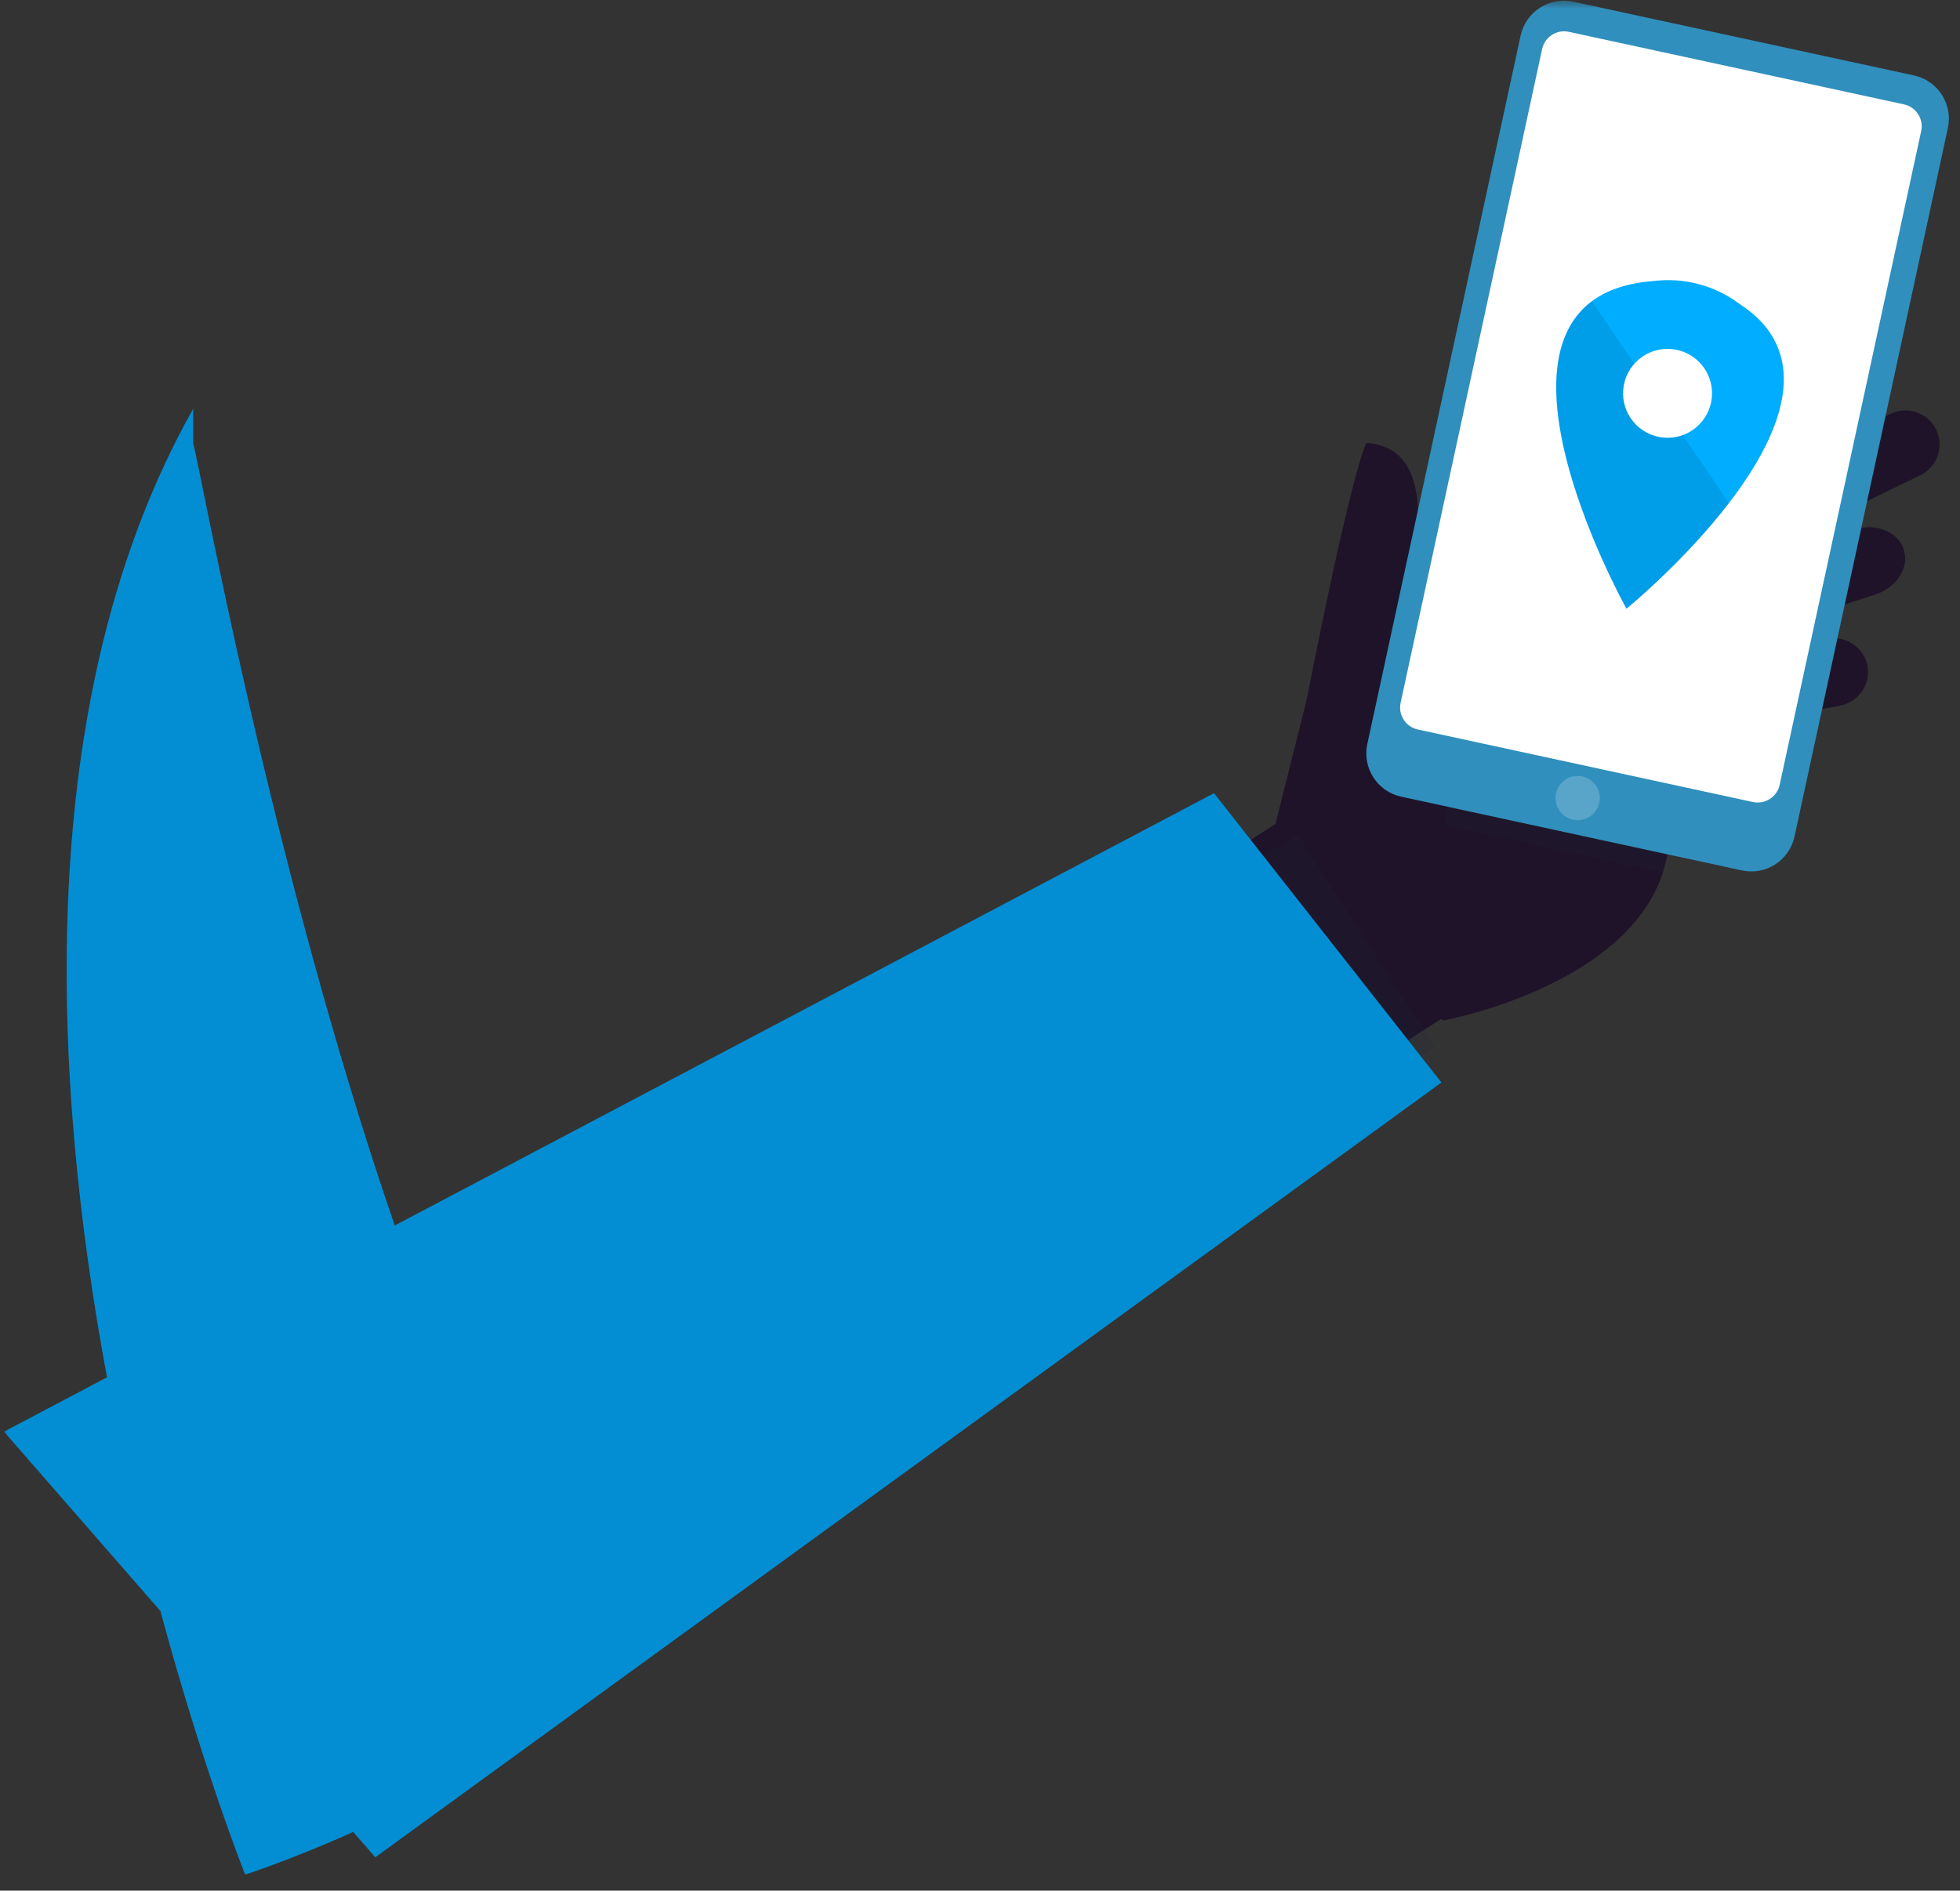
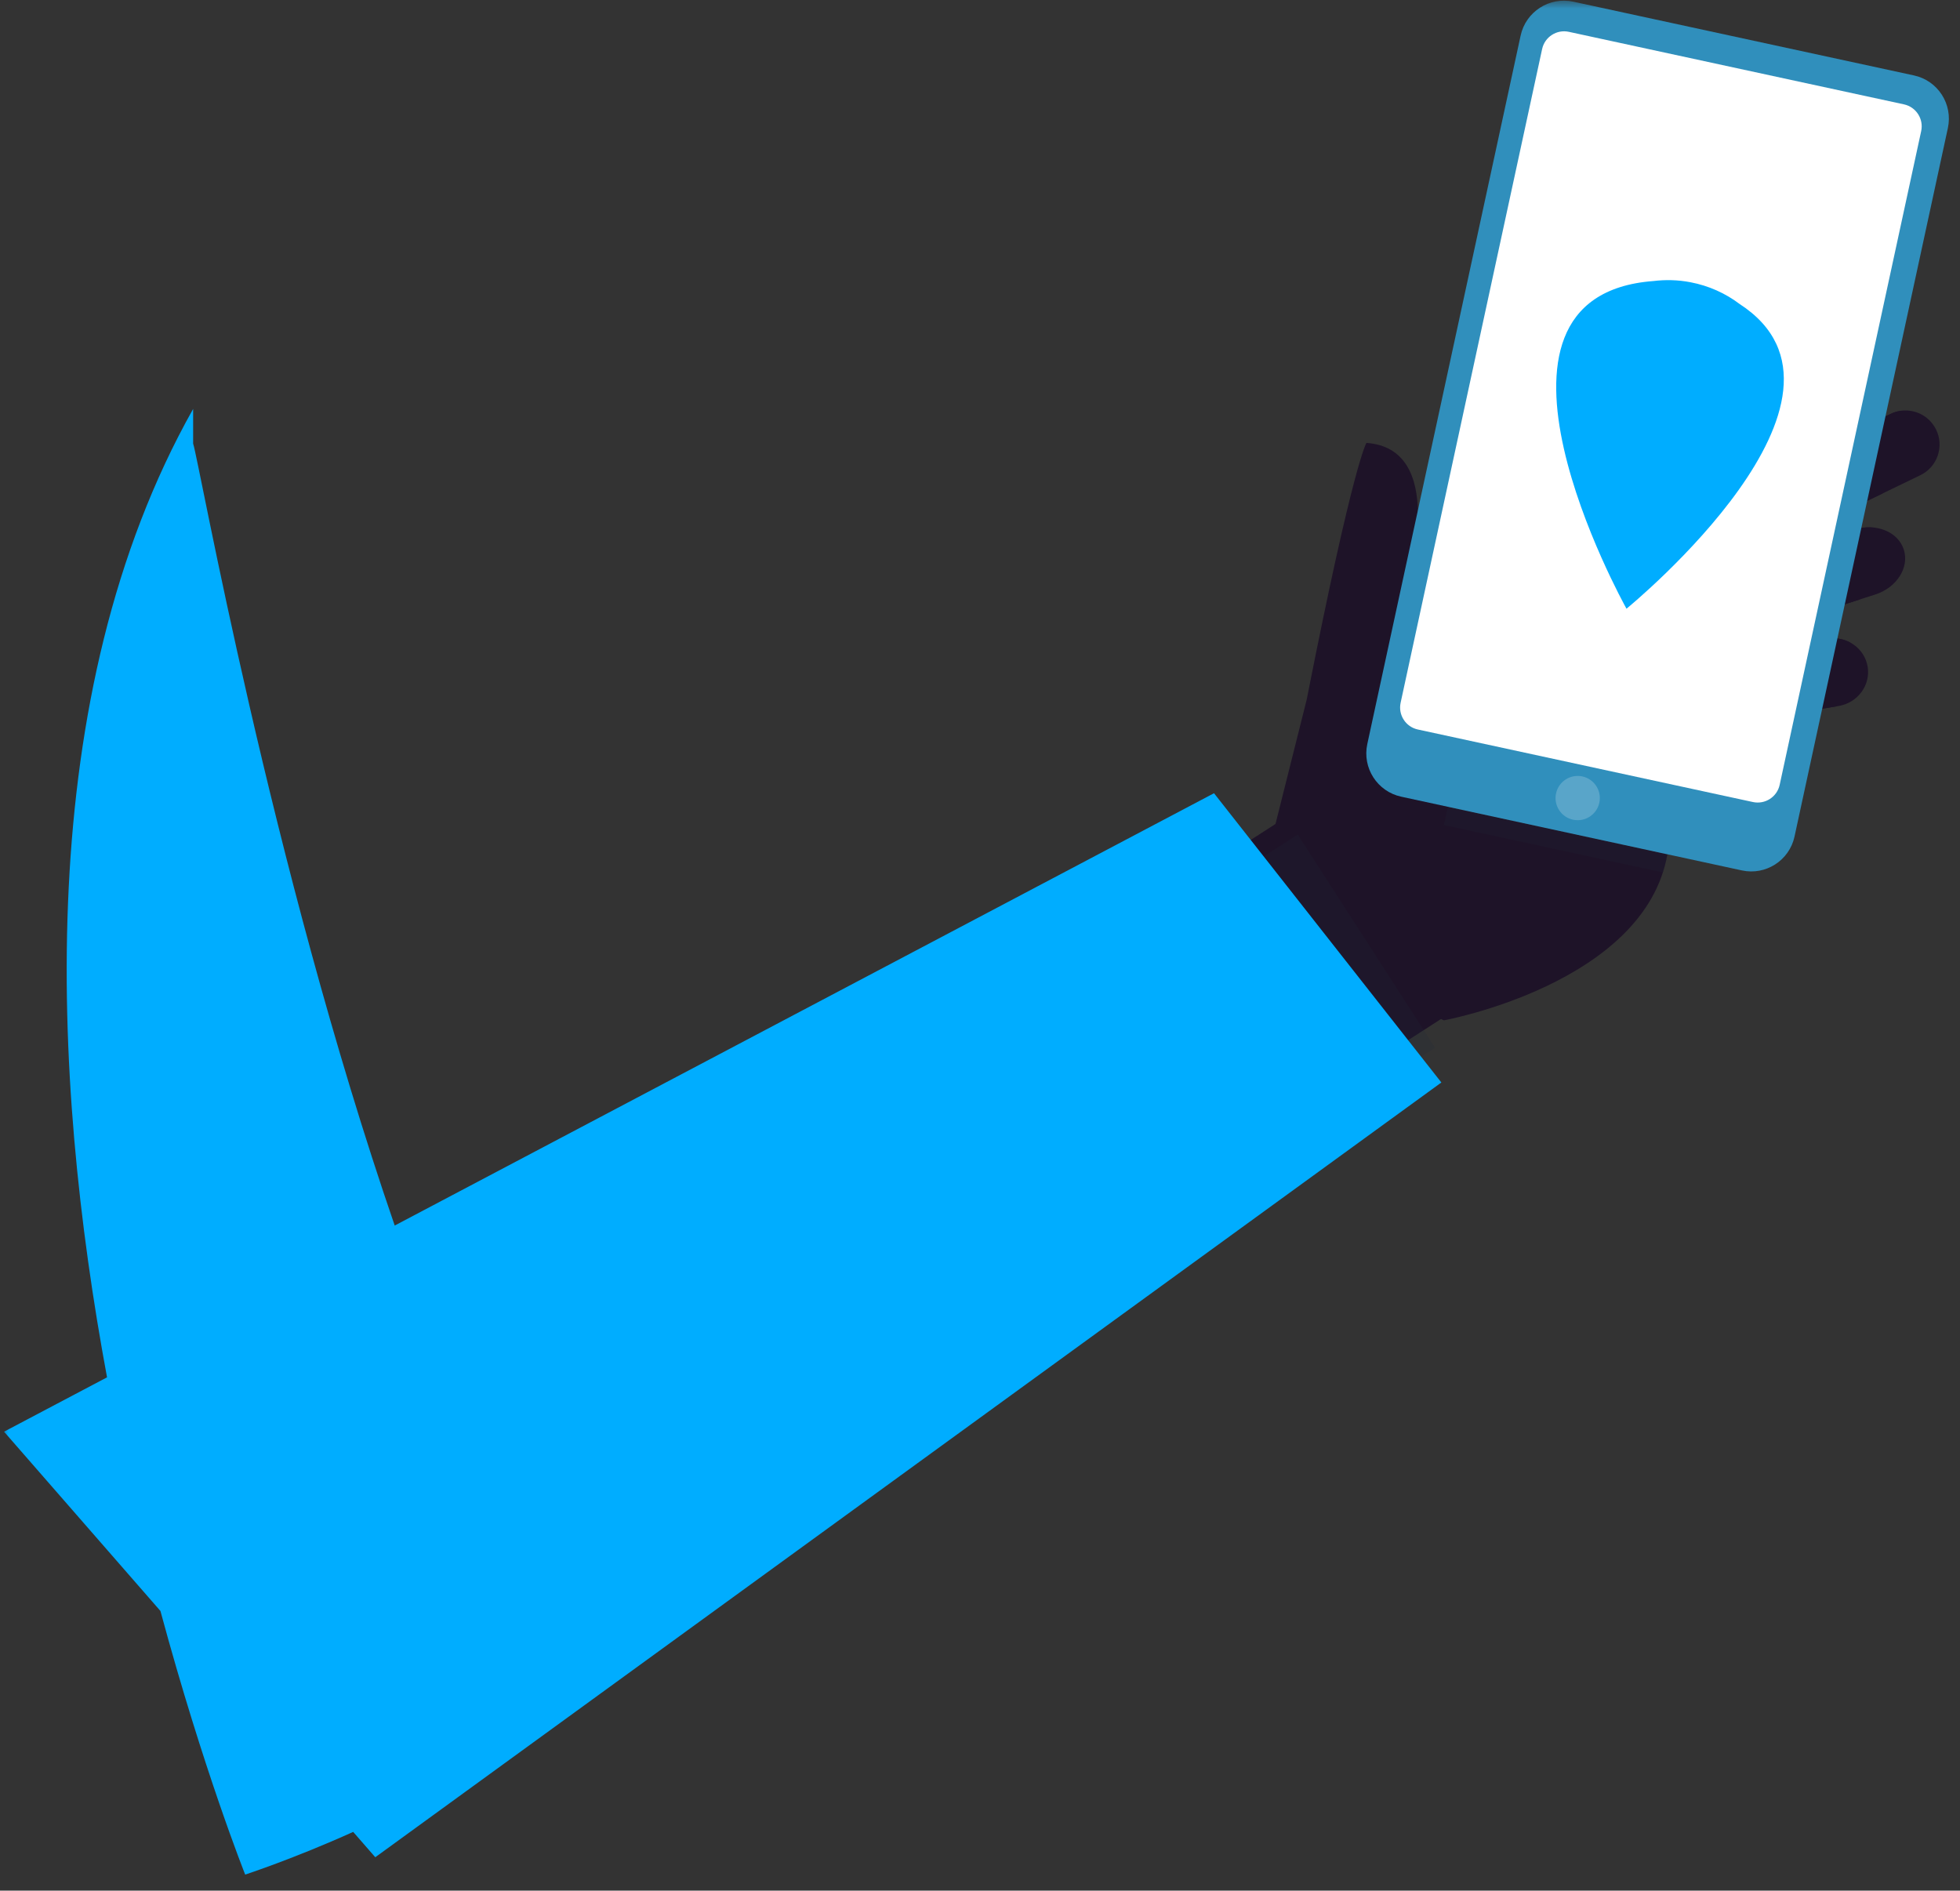
<svg xmlns="http://www.w3.org/2000/svg" width="113" height="109" viewBox="0 0 113 109" fill="none">
  <rect x="0" y="0" width="113" height="109" fill="#333333" stroke="none" />
  <g clip-path="url(#clip0_18_270)">
    <mask id="mask0_18_270" style="mask-type:luminance" maskUnits="userSpaceOnUse" x="0" y="0" width="113" height="109">
      <path d="M113 0H0V109H113V0Z" fill="white" />
    </mask>
    <g mask="url(#mask0_18_270)">
      <path d="M101.688 39.428C101.866 40.498 102.903 41.217 104.005 41.034L106.001 40.703C107.103 40.52 107.853 39.504 107.675 38.434C107.497 37.364 106.46 36.645 105.358 36.827L103.362 37.158C102.26 37.342 101.51 38.358 101.688 39.428Z" fill="#1E1328" />
      <path d="M103.016 33.844C103.346 34.877 104.62 35.393 105.862 34.996L108.11 34.277C109.351 33.88 110.09 32.721 109.76 31.687C109.43 30.654 108.156 30.138 106.914 30.535L104.666 31.254C103.425 31.651 102.686 32.811 103.016 33.844Z" fill="#1E1328" />
      <path d="M102.042 29.42C102.52 30.394 103.697 30.795 104.671 30.316L110.724 27.392C111.698 26.914 112.099 25.736 111.62 24.763C111.142 23.789 109.965 23.388 108.991 23.867L102.938 26.791C101.965 27.269 101.563 28.446 102.042 29.42Z" fill="#1E1328" />
      <path d="M103.362 37.159L105.358 36.828C105.828 36.75 106.286 36.837 106.671 37.045L105.875 40.724L104.005 41.034C102.903 41.217 101.865 40.498 101.688 39.427C101.51 38.358 102.26 37.342 103.362 37.159Z" fill="#1E1328" />
      <path d="M104.666 31.255L106.914 30.536C107.319 30.407 107.726 30.376 108.104 30.427L107.208 34.567L105.863 34.997C104.621 35.394 103.347 34.878 103.017 33.845C102.687 32.812 103.425 31.651 104.666 31.255Z" fill="#1E1328" />
      <path d="M102.938 26.791L108.991 23.867C109.176 23.776 109.369 23.717 109.563 23.688L108.532 28.452L104.671 30.317C103.697 30.796 102.52 30.394 102.042 29.421C101.563 28.446 101.965 27.269 102.938 26.791Z" fill="#1E1328" />
      <path d="M75.333 40.344C78.041 26.595 78.781 25.535 78.781 25.535C83.312 25.858 81.472 32.807 80.882 35.018C85.486 38.619 83.476 46.513 83.476 46.513L96.129 49.252C94.824 56.715 83.241 58.826 83.241 58.826L76.86 55.743L71.777 54.521L75.333 40.344Z" fill="#1E1328" />
      <path d="M87.524 55.885L72.908 65.3L64.991 53.009L78.073 44.582L87.524 55.885Z" fill="#1E1328" />
      <path opacity="0.2" d="M74.819 48.114L67.237 52.998L75.154 65.289L82.736 60.406L74.819 48.114Z" fill="#1E283A" />
      <path opacity="0.2" d="M83.249 47.566L83.476 46.513L96.129 49.252C96.066 49.613 95.978 49.962 95.87 50.298L83.249 47.566Z" fill="#1E283A" />
      <path d="M78.829 42.897C78.531 44.275 79.406 45.633 80.783 45.931L100.426 50.183C101.804 50.481 103.162 49.606 103.46 48.229L112.301 7.383C112.599 6.005 111.724 4.647 110.347 4.349L90.704 0.097C89.326 -0.201 87.968 0.674 87.669 2.051L78.829 42.897Z" fill="#308FBC" />
      <path d="M80.75 40.517C80.599 41.217 81.043 41.907 81.743 42.058L101.063 46.24C101.763 46.391 102.453 45.947 102.604 45.247L110.762 7.558C110.914 6.858 110.469 6.168 109.769 6.017L90.449 1.835C89.749 1.683 89.059 2.128 88.908 2.828L80.75 40.517Z" fill="white" />
      <path opacity="0.2" d="M89.712 45.741C89.562 46.43 89.999 47.109 90.689 47.258C91.377 47.407 92.056 46.97 92.206 46.281C92.355 45.592 91.918 44.913 91.228 44.764C90.54 44.615 89.861 45.052 89.712 45.741Z" fill="white" />
      <path d="M93.769 35.097L93.773 35.094L93.775 35.098L93.776 35.091C94.038 34.877 108.586 22.901 100.289 17.523C99.487 16.916 98.525 16.474 97.451 16.27C96.728 16.132 96.011 16.119 95.324 16.203C83.795 17.07 93.6 34.783 93.77 35.09L93.769 35.097Z" fill="#00ADFF" />
-       <path opacity="0.1" d="M91.773 17.376L99.679 29.003C97.112 32.345 93.899 34.991 93.777 35.091L93.776 35.098L93.774 35.094L93.77 35.097L93.771 35.09C93.624 34.825 86.25 21.5 91.773 17.376Z" fill="#060D19" />
-       <path d="M98.658 23.156C98.393 24.547 97.05 25.46 95.659 25.195C94.269 24.93 93.356 23.588 93.621 22.197C93.885 20.806 95.228 19.893 96.619 20.158C98.01 20.423 98.923 21.765 98.658 23.156Z" fill="white" />
      <path d="M83.099 62.409L69.991 45.732L22.756 70.657C15.533 49.654 11.499 26.669 11.135 25.576V23.576C1.856 40.073 2.941 62.017 6.171 79.408L0.233 82.541L9.25 92.878C11.733 102.065 14.136 108.076 14.136 108.076C14.136 108.076 16.933 107.163 20.362 105.615L21.636 107.076L83.099 62.409Z" fill="#00ADFF" />
-       <path opacity="0.2" d="M83.099 62.409L69.991 45.732L22.756 70.657C15.533 49.654 11.499 26.669 11.135 25.576V23.576C1.856 40.073 2.941 62.017 6.171 79.408L0.233 82.541L9.25 92.878C11.733 102.065 14.136 108.076 14.136 108.076C14.136 108.076 16.933 107.163 20.362 105.615L21.636 107.076L83.099 62.409Z" fill="#111823" />
    </g>
  </g>
  <defs>
    <clipPath id="clip0_18_270">
      <rect width="113" height="109" fill="white" />
    </clipPath>
  </defs>
</svg>